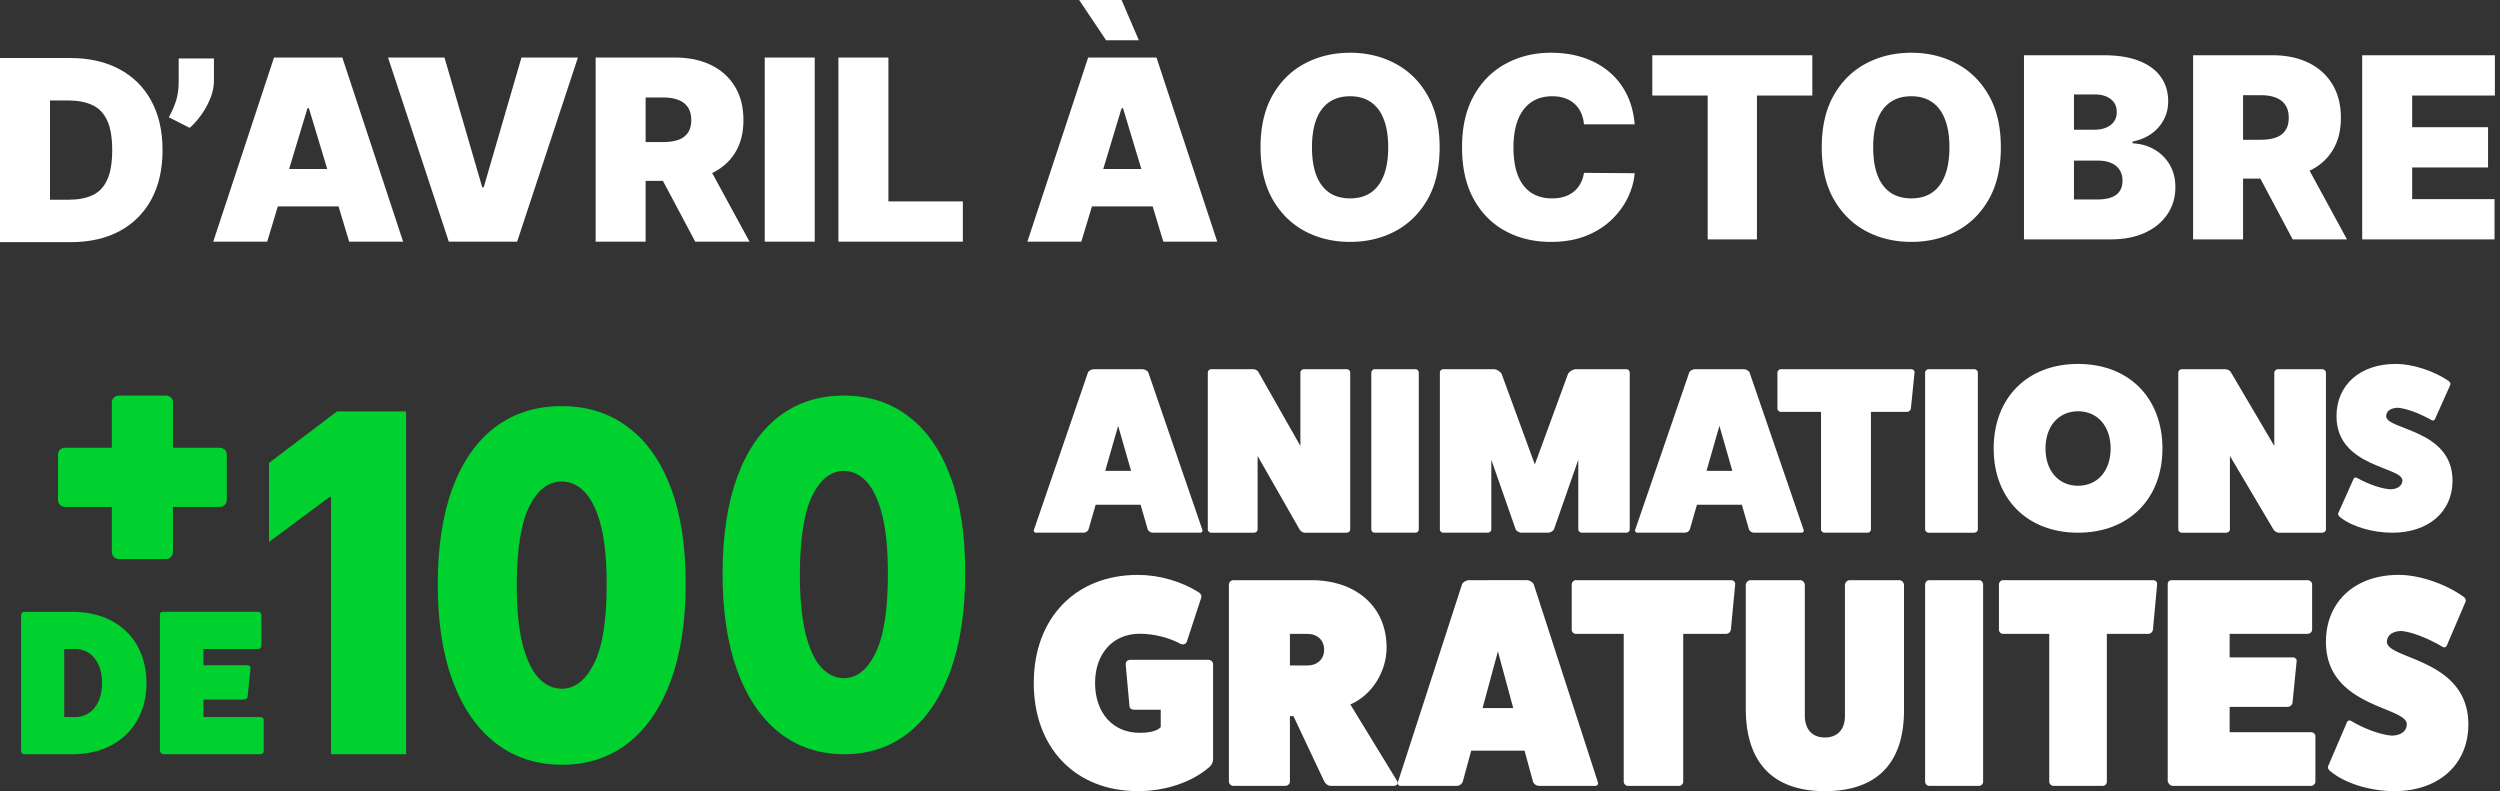
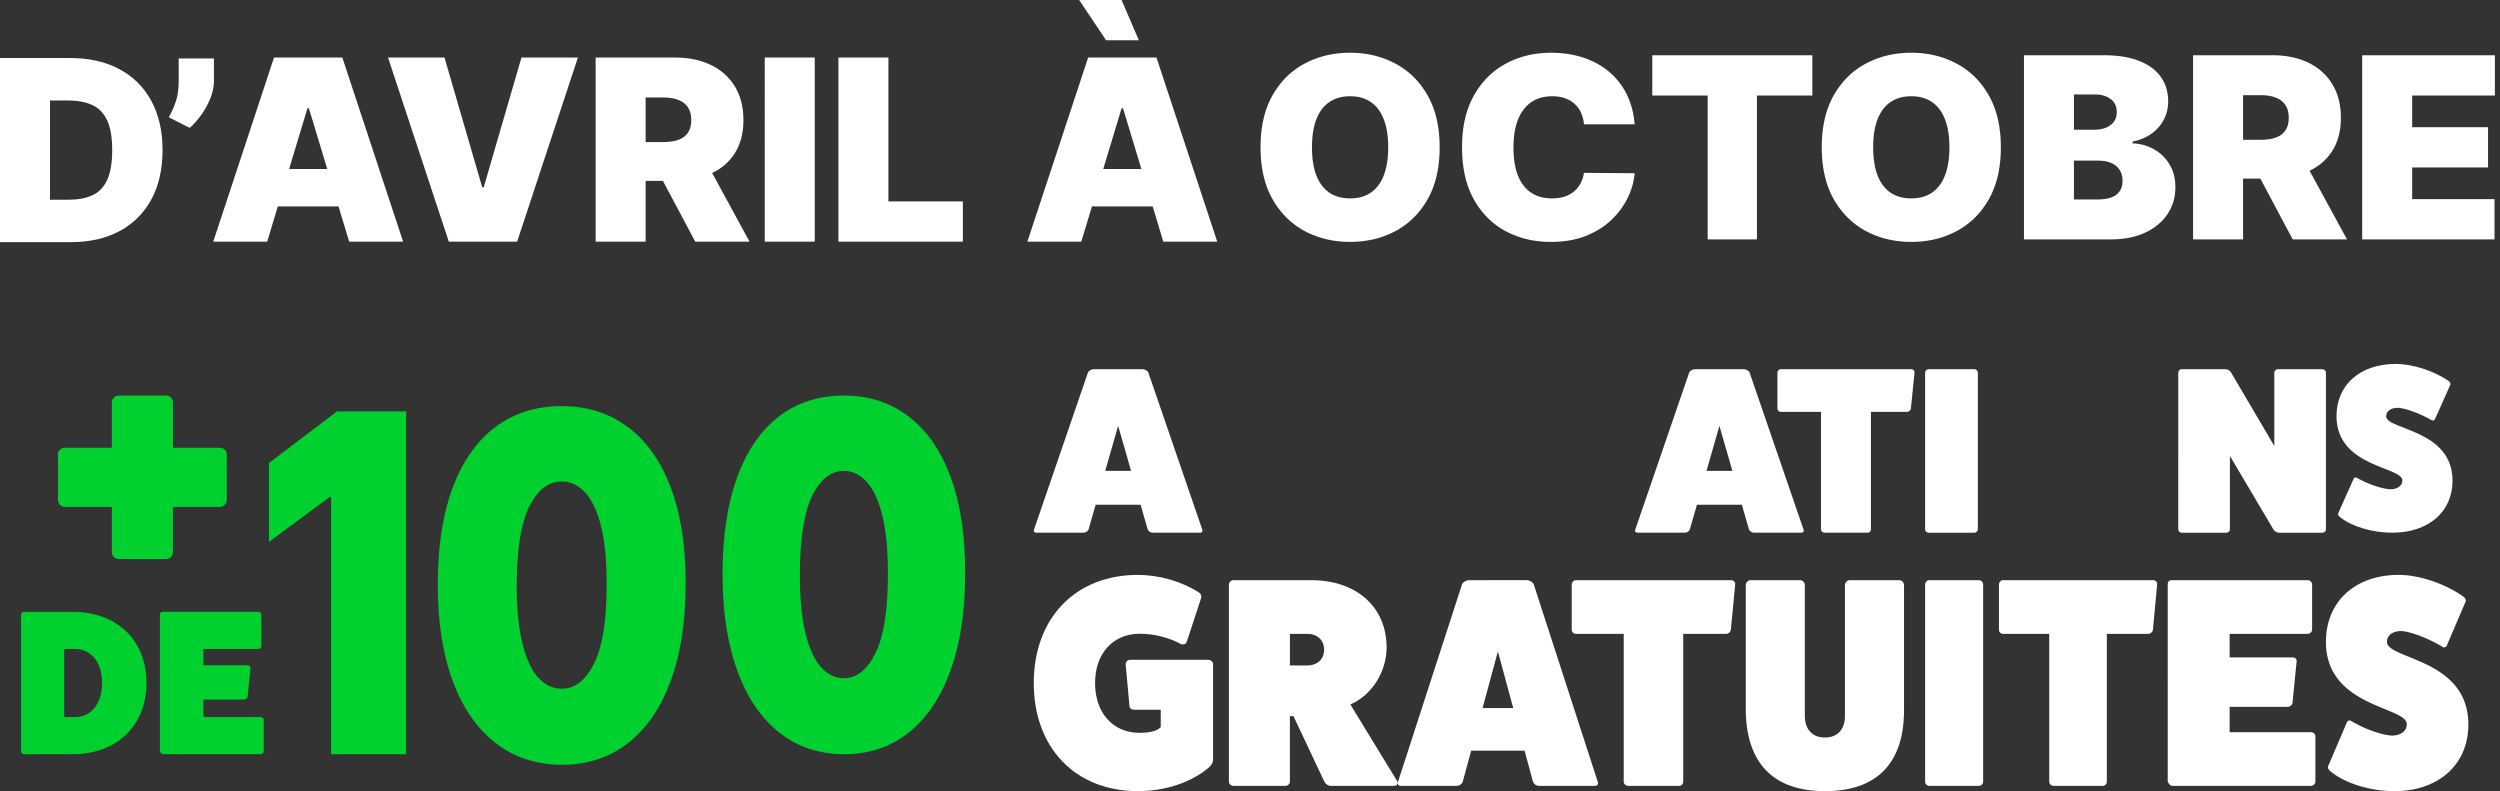
<svg xmlns="http://www.w3.org/2000/svg" width="474" height="150" fill="none" viewBox="0 0 474 150">
  <rect x="0" y="0" width="474" height="150" fill="#333333" stroke="none" />
  <path fill="#fff" d="M13.432 45.91H0V11h13.296c3.59 0 6.693.699 9.306 2.097 2.625 1.386 4.648 3.386 6.069 6 1.431 2.602 2.147 5.721 2.147 9.357 0 3.637-.71 6.762-2.13 9.376-1.42 2.602-3.432 4.602-6.034 6-2.603 1.386-5.677 2.08-9.222 2.08Zm-3.955-8.046h3.614c1.727 0 3.199-.279 4.415-.836 1.227-.556 2.159-1.517 2.795-2.88.648-1.364.972-3.262.972-5.694 0-2.431-.33-4.329-.989-5.693-.648-1.363-1.602-2.323-2.863-2.88-1.25-.557-2.785-.836-4.603-.836h-3.34v18.819Zm41.181 7.954H40.431L51.953 10.91h12.955l11.523 34.91H66.203l-7.636-25.296h-.273l-7.636 25.295ZM48.75 32.045h19.227v7.091H48.75v-7.09ZM84.276 10.91l7.159 24.613h.273l7.16-24.614h10.703L98.049 45.82H85.094L73.571 10.91h10.705Zm28.658 34.908V10.91h15.068c2.591 0 4.858.472 6.801 1.415 1.943.943 3.454 2.301 4.534 4.074 1.08 1.773 1.619 3.898 1.619 6.375 0 2.5-.556 4.608-1.67 6.324-1.102 1.715-2.654 3.011-4.654 3.886-1.988.875-4.312 1.313-6.971 1.313h-9v-7.364h7.091c1.113 0 2.062-.136 2.846-.41.796-.283 1.404-.732 1.824-1.346.432-.613.648-1.415.648-2.403 0-1-.216-1.813-.648-2.438-.42-.636-1.028-1.102-1.824-1.398-.784-.306-1.733-.46-2.846-.46h-3.341v27.341h-9.477Zm20.454-16.022 8.727 16.022H131.82l-8.523-16.022h10.091Zm21.085-18.886v34.908h-9.477V10.91h9.477Zm4.492 34.908V10.91h9.477v27.273h14.114v7.636h-23.591Zm46.052 0H194.79l11.523-34.909h12.954l11.523 34.91h-10.227l-7.637-25.296h-.272l-7.637 25.295Zm-1.909-13.773h19.228v7.091h-19.228v-7.09Zm6.614-24.409L204.608 0h8.046l3.272 7.636h-6.204Z" />
  <path fill="#00D12E" d="M32.795 84.889v-8.64c0-.623-.55-1.249-1.287-1.249h-8.922c-.828 0-1.379.623-1.379 1.248v8.64h-8.92c-.645 0-1.287.536-1.287 1.247v8.64c0 .801.642 1.336 1.287 1.336h8.92v8.553c0 .713.551 1.336 1.379 1.336h8.92c.736 0 1.287-.623 1.287-1.336v-8.553h8.829c.736 0 1.378-.535 1.378-1.336v-8.64c0-.714-.645-1.246-1.378-1.246h-8.827Z" />
  <path fill="#00D12E" fill-rule="evenodd" d="M4 116.589c0-.315.278-.589.555-.589v.004h9.207c8.411 0 14.009 5.36 14.009 13.498 0 8.061-5.598 13.498-14.009 13.498H4.555c-.277 0-.555-.273-.555-.588v-25.823Zm34.569 19.368v-3.325h7.698c.356 0 .634-.274.675-.511l.556-5.478c.04-.234-.158-.507-.514-.507h-8.416v-3.092h10.36c.355 0 .633-.234.633-.589v-5.907c0-.274-.278-.548-.634-.548H30.87c-.357 0-.555.196-.555.548v25.864c.078.273.356.588.634.588h18.454c.32 0 .597-.273.597-.547v-5.986c0-.273-.278-.506-.596-.506H38.568v-.004Zm-26.394 0v-12.913h2.063c3.054 0 5.122 2.581 5.122 6.455 0 3.872-2.064 6.455-5.121 6.455l-2.064.003Z" clip-rule="evenodd" />
  <path fill="#fff" fill-rule="evenodd" d="M227.549 101c.36 0 .543-.311.405-.583l-10.245-29.834c-.132-.266-.635-.583-1.086-.583h-9.246c-.451 0-.948.31-1.086.583l-10.245 29.834c-.138.267.045.583.405.583h8.972c.411 0 .771-.227.954-.583l1.36-4.718h8.52l1.36 4.718c.183.356.549.583.954.583h8.978Zm-17.995-11.728L212 80.738l2.451 8.534h-4.897Z" clip-rule="evenodd" />
-   <path fill="#fff" d="M255.312 70c.411 0 .688.317.688.674v29.698c0 .312-.277.628-.688.628h-7.929c-.323 0-.734-.227-.965-.583l-7.975-13.972v13.927c0 .312-.277.628-.688.628h-8.114a.651.651 0 0 1-.641-.628V70.674c0-.357.277-.674.641-.674h7.929c.411 0 .873.227 1.052.583l7.935 13.972V70.673c0-.356.324-.673.641-.673h8.114Zm13.033 0c.391 0 .655.317.655.674v29.698a.645.645 0 0 1-.655.628h-7.734c-.308 0-.611-.316-.611-.628V70.674c0-.357.308-.674.611-.674h7.734Zm40.017 0c.362 0 .638.317.638.674v29.698a.65.65 0 0 1-.638.628h-8.432c-.363 0-.684-.316-.684-.628V87.165l-4.601 13.162c-.138.357-.73.673-1.137.673h-5.016c-.407 0-1.005-.316-1.137-.673l-4.601-13.162v13.207c0 .312-.322.628-.684.628h-8.432a.65.65 0 0 1-.638-.628V70.674c0-.357.276-.674.638-.674h9.524c.591 0 1.275.402 1.551.9l6.29 17.16 6.29-17.16c.276-.492.959-.9 1.551-.9h9.518Z" />
  <path fill="#fff" fill-rule="evenodd" d="M341.549 101c.36 0 .543-.311.405-.583l-10.249-29.834c-.132-.266-.634-.583-1.085-.583h-9.245c-.451 0-.948.31-1.085.583l-10.244 29.834c-.138.267.045.583.405.583h8.976c.411 0 .771-.227.954-.583l1.36-4.718h8.518l1.36 4.718c.183.356.548.583.954.583h8.976Zm-17.991-11.728 2.445-8.534 2.45 8.534h-4.895Z" clip-rule="evenodd" />
  <path fill="#fff" d="M362.352 70c.411 0 .689.317.643.628l-.689 6.83c-.046.357-.411.63-.735.63h-6.843v22.284a.652.652 0 0 1-.643.628h-8.129c-.364 0-.689-.316-.689-.628V78.087h-7.624c-.319 0-.643-.272-.643-.629v-6.784c0-.357.324-.674.643-.674h24.709Zm11.92 0c.434 0 .728.317.728.674v29.698c0 .312-.294.628-.728.628h-8.593c-.342 0-.679-.316-.679-.628V70.674c0-.357.343-.674.679-.674h8.593Z" />
-   <path fill="#fff" fill-rule="evenodd" d="M378 85.045c0 9.557 6.397 15.955 16 15.955s16-6.403 16-15.955C410 75.398 403.603 69 394 69s-16 6.404-16 16.045Zm9.824-.006c0-4.218 2.482-7.064 6.176-7.064 3.699 0 6.176 2.846 6.176 7.064s-2.477 7.064-6.176 7.064c-3.699 0-6.176-2.846-6.176-7.064Z" clip-rule="evenodd" />
  <path fill="#fff" d="M440.287 70c.425 0 .713.317.713.674v29.698c0 .312-.288.628-.713.628h-8.223c-.329 0-.761-.227-1.001-.583l-8.27-13.972v13.927c0 .312-.288.628-.714.628h-8.414c-.378 0-.665-.316-.665-.628V70.674c0-.357.287-.674.665-.674h8.222c.426 0 .906.227 1.098.583l8.222 13.972V70.673c0-.356.336-.673.665-.673h8.415Zm5.863 20.991c.134-.443.442-.577.801-.353 2.046 1.154 4.49 2 6.183 2.134 1.424 0 2.36-.666 2.36-1.686C455.494 88.465 443 88.6 443 78.91c0-5.954 4.489-9.909 11.25-9.909 3.155 0 7.157 1.288 9.96 3.198.353.224.487.577.353.801l-2.802 6.268c-.135.442-.444.577-.802.353-2.181-1.243-4.714-2.18-6.272-2.308-1.379 0-2.271.622-2.271 1.602 0 2.621 12.584 2.442 12.584 12.222 0 5.91-4.579 9.864-11.429 9.864-3.733 0-7.645-1.154-9.871-2.934-.353-.27-.487-.578-.353-.802l2.803-6.273Z" />
  <path fill="#fff" fill-rule="evenodd" d="M230 125.911c0-.395-.386-.795-.824-.795v-.012h-14.863c-.599 0-.933.4-.875.968l.714 7.861c.052.401.38.628.876.628h5.046v3.302c-.605.682-1.976 1.082-4.004 1.082-5.046 0-8.445-3.756-8.445-9.451 0-5.581 3.399-9.337 8.445-9.337 2.743 0 5.652.741 7.898 1.991.496.114.876-.054 1.043-.454l2.742-8.369c.11-.341-.057-.796-.495-1.023-3.18-2.052-7.46-3.302-11.516-3.302-11.844 0-19.742 8.201-19.742 20.5s7.898 20.5 19.742 20.5c5.265 0 10.312-1.711 13.601-4.612.38-.347.657-.856.657-1.37v-18.107ZM264.29 149c.504 0 .898-.392.616-.903l-8.881-14.534c4.191-1.804 6.874-6.328 6.874-10.793 0-7.682-5.7-12.77-14.304-12.77h-14.756c-.446 0-.839.397-.839.848v37.362c0 .392.393.79.839.79h9.837c.499 0 .892-.392.892-.79v-12.432h.67l5.81 12.319c.223.505.728.903 1.286.903h11.956Zm-13.236-25.821c0 1.806-1.285 2.993-3.187 2.993h-3.299v-5.991h3.299c1.902 0 3.187 1.188 3.187 2.998Z" clip-rule="evenodd" />
  <path fill="#fff" fill-rule="evenodd" d="M302.459 149c.435 0 .65-.397.486-.736l-12.164-37.528c-.164-.339-.757-.736-1.294-.736H278.51c-.543 0-1.13.397-1.294.736l-12.164 37.528c-.158.339.056.736.486.736h10.655c.486 0 .915-.285 1.13-.736l1.617-5.937h10.117l1.617 5.937c.215.451.645.736 1.13.736h10.655Zm-21.36-14.753 2.905-10.741 2.905 10.741h-5.81Z" clip-rule="evenodd" />
  <path fill="#fff" d="M328.228 110.006c.495 0 .822.398.766.789l-.823 8.591c-.052.451-.496.79-.875.79h-8.158v28.034c0 .398-.328.79-.765.79h-9.695c-.437 0-.822-.398-.822-.79v-28.034h-9.09a.793.793 0 0 1-.766-.79v-8.538c0-.451.386-.848.766-.848l29.462.006Zm31.847-.006c.542 0 .925.453.925.967v23.694c0 10.057-5.161 15.339-15.003 15.339-9.727 0-14.888-5.282-14.997-15.339v-23.694c0-.514.434-.967.925-.967h9.345c.543 0 .925.453.925.967v24.715c0 2.614 1.416 4.148 3.802 4.148 2.392 0 3.802-1.534 3.802-4.089v-24.774c0-.514.434-.967.925-.967h9.351Zm15.123 0c.483 0 .802.397.802.849v37.361c0 .398-.319.79-.802.79h-9.451c-.377 0-.747-.397-.747-.79v-37.361c0-.452.377-.849.747-.849h9.451Zm33.055.006c.479 0 .797.398.741.789l-.797 8.591c-.056.451-.478.79-.846.79h-7.895v28.034c0 .398-.318.79-.74.79h-9.382c-.424 0-.797-.398-.797-.79v-28.034h-8.797c-.372 0-.74-.339-.74-.79v-8.538c0-.451.373-.848.74-.848l28.513.006Zm29.899 28.818c.45 0 .848.338.848.736v8.65c0 .398-.398.79-.848.79h-26.25c-.397 0-.789-.451-.902-.849V110.79c0-.511.286-.79.789-.79h25.687c.51 0 .901.397.901.79v8.537c0 .511-.397.849-.901.849h-14.735v4.464h11.966c.51 0 .789.399.735.736l-.789 7.915c-.053.338-.45.736-.96.736h-10.952v4.803h15.411v-.006Zm6.722-1.633c.166-.568.544-.742.98-.455 2.509 1.484 5.511 2.561 7.581 2.735 1.747 0 2.893-.856 2.893-2.166 0-3.363-15.328-3.189-15.328-15.603 0-7.635 5.513-12.702 13.798-12.702 3.873 0 8.785 1.651 12.223 4.098.435.287.602.742.435 1.024l-3.438 8.028c-.167.569-.545.742-.98.455-2.67-1.598-5.782-2.788-7.689-2.962-1.691 0-2.786.796-2.786 2.052 0 3.363 15.437 3.135 15.437 15.663 0 7.575-5.615 12.642-14.022 12.642-4.583 0-9.379-1.478-12.107-3.757-.435-.341-.602-.742-.435-1.023l3.438-8.029ZM272.955 27.932c0 3.886-.756 7.165-2.268 9.835-1.511 2.66-3.551 4.676-6.119 6.051-2.568 1.364-5.432 2.045-8.591 2.045-3.182 0-6.057-.687-8.625-2.062-2.557-1.386-4.591-3.409-6.102-6.068-1.5-2.67-2.25-5.937-2.25-9.801 0-3.886.75-7.16 2.25-9.818 1.511-2.67 3.545-4.688 6.102-6.052 2.568-1.374 5.443-2.062 8.625-2.062 3.159 0 6.023.688 8.591 2.063 2.568 1.363 4.608 3.38 6.119 6.05 1.512 2.66 2.268 5.933 2.268 9.819Zm-9.751 0c0-2.091-.278-3.852-.835-5.284-.545-1.443-1.358-2.534-2.437-3.273-1.068-.75-2.387-1.125-3.955-1.125s-2.892.375-3.971 1.125c-1.068.739-1.881 1.83-2.438 3.273-.545 1.432-.818 3.193-.818 5.284 0 2.09.273 3.858.818 5.301.557 1.432 1.37 2.523 2.438 3.273 1.079.738 2.403 1.108 3.971 1.108s2.887-.37 3.955-1.108c1.079-.75 1.892-1.841 2.437-3.273.557-1.443.835-3.21.835-5.301Zm46.727-4.364h-9.614a6.503 6.503 0 0 0-.546-2.165 4.89 4.89 0 0 0-1.193-1.67 4.976 4.976 0 0 0-1.824-1.09c-.716-.262-1.528-.393-2.437-.393-1.591 0-2.938.386-4.04 1.16-1.091.772-1.92 1.88-2.489 3.323-.556 1.443-.835 3.176-.835 5.199 0 2.136.284 3.926.852 5.37.58 1.431 1.415 2.51 2.506 3.238 1.091.716 2.403 1.074 3.938 1.074.875 0 1.659-.108 2.352-.324a5.528 5.528 0 0 0 1.807-.972c.511-.42.926-.926 1.244-1.517.33-.602.551-1.278.665-2.028l9.614.068c-.114 1.477-.529 2.983-1.245 4.517-.715 1.523-1.733 2.932-3.051 4.227-1.307 1.284-2.926 2.318-4.858 3.102-1.932.784-4.176 1.176-6.733 1.176-3.205 0-6.08-.687-8.625-2.062-2.534-1.375-4.54-3.398-6.017-6.068-1.466-2.67-2.199-5.937-2.199-9.801 0-3.886.75-7.16 2.25-9.818 1.5-2.67 3.523-4.688 6.068-6.052 2.546-1.374 5.387-2.062 8.523-2.062 2.205 0 4.233.301 6.085.903 1.853.603 3.478 1.483 4.876 2.643 1.397 1.147 2.522 2.562 3.375 4.244.852 1.682 1.369 3.608 1.551 5.778Zm3.344-5.454v-7.637h30.341v7.637h-10.5v27.272h-9.341V18.114h-10.5Zm66.085 9.818c0 3.886-.756 7.165-2.267 9.835-1.511 2.66-3.55 4.676-6.118 6.051-2.568 1.364-5.433 2.045-8.592 2.045-3.182 0-6.057-.687-8.625-2.062-2.557-1.386-4.591-3.409-6.102-6.068-1.5-2.67-2.25-5.937-2.25-9.801 0-3.886.75-7.16 2.25-9.818 1.511-2.67 3.545-4.688 6.102-6.052 2.568-1.374 5.443-2.062 8.625-2.062 3.159 0 6.024.688 8.592 2.063 2.568 1.363 4.607 3.38 6.118 6.05 1.511 2.66 2.267 5.933 2.267 9.819Zm-9.75 0c0-2.091-.278-3.852-.835-5.284-.546-1.443-1.358-2.534-2.438-3.273-1.068-.75-2.386-1.125-3.954-1.125s-2.892.375-3.972 1.125c-1.068.739-1.879 1.83-2.436 3.273-.546 1.432-.819 3.193-.819 5.284 0 2.09.273 3.858.819 5.301.557 1.432 1.368 2.523 2.436 3.273 1.08.738 2.404 1.108 3.972 1.108s2.886-.37 3.954-1.108c1.08-.75 1.892-1.841 2.438-3.273.557-1.443.835-3.21.835-5.301Zm14.136 17.454V10.477h15.136c2.66 0 4.892.358 6.699 1.074 1.818.716 3.188 1.727 4.108 3.034.932 1.307 1.398 2.847 1.398 4.62 0 1.284-.284 2.454-.852 3.51a7.522 7.522 0 0 1-2.353 2.66c-1.011.705-2.193 1.193-3.545 1.466v.34c1.5.058 2.864.438 4.091 1.143a7.844 7.844 0 0 1 2.932 2.88c.727 1.216 1.091 2.648 1.091 4.296 0 1.91-.5 3.608-1.5 5.097-.989 1.488-2.398 2.658-4.228 3.511-1.829.852-4.011 1.278-6.545 1.278h-16.432Zm9.477-7.568h4.432c1.591 0 2.784-.295 3.58-.886.795-.602 1.193-1.489 1.193-2.66 0-.817-.188-1.51-.563-2.079-.375-.568-.909-1-1.602-1.295-.682-.296-1.506-.443-2.471-.443h-4.569v7.363Zm0-13.227h3.887c.829 0 1.562-.13 2.199-.392.636-.262 1.13-.637 1.483-1.125.363-.5.545-1.108.545-1.824 0-1.08-.386-1.903-1.159-2.472-.773-.58-1.75-.869-2.932-.869h-4.023v6.682Zm22.586 20.795V10.477h15.068c2.591 0 4.858.472 6.801 1.415 1.943.943 3.454 2.301 4.534 4.074 1.08 1.773 1.619 3.898 1.619 6.375 0 2.5-.556 4.608-1.67 6.324-1.102 1.716-2.654 3.011-4.654 3.886-1.988.875-4.312 1.313-6.971 1.313h-9V26.5h7.091c1.113 0 2.062-.136 2.846-.41.796-.283 1.404-.732 1.824-1.346.432-.613.648-1.414.648-2.403 0-1-.216-1.813-.648-2.438-.42-.636-1.028-1.102-1.824-1.397-.784-.307-1.733-.46-2.846-.46h-3.341v27.34h-9.477Zm20.454-16.022 8.727 16.022h-10.295l-8.523-16.022h10.091Zm11.608 16.022V10.477h25.159v7.637h-15.682v6h14.387v7.636h-14.387v6h15.614v7.636h-25.091ZM40.561 11.09v4.177c0 1.137-.232 2.274-.696 3.41a14.625 14.625 0 0 1-1.74 3.15c-.696.963-1.415 1.77-2.158 2.419L32 22.227c.487-.835.922-1.804 1.305-2.906.383-1.102.574-2.453.574-4.054v-4.176h6.682Z" />
  <path fill="#00D12E" d="M77 78v65H62.772V94.25h-.307L51 102.756v-14.98L63.898 78H77Zm29.5 67c-4.835-.021-9.012-1.393-12.53-4.115-3.518-2.721-6.23-6.644-8.136-11.769-1.907-5.124-2.851-11.269-2.834-18.435.017-7.187.97-13.29 2.86-18.308 1.906-5.018 4.61-8.834 8.11-11.45C97.488 78.308 101.665 77 106.5 77c4.835 0 9.012 1.318 12.53 3.955 3.518 2.615 6.23 6.432 8.137 11.45 1.906 5.018 2.85 11.11 2.833 18.276 0 7.208-.953 13.374-2.86 18.499-1.906 5.124-4.618 9.047-8.136 11.769-3.501 2.7-7.669 4.051-12.504 4.051Zm0-14.417c2.496 0 4.541-1.594 6.135-4.784 1.612-3.211 2.409-8.25 2.391-15.118 0-4.486-.363-8.155-1.091-11.004s-1.733-4.954-3.016-6.315c-1.282-1.382-2.755-2.073-4.419-2.073-2.495 0-4.532 1.552-6.109 4.657-1.577 3.104-2.383 8.016-2.417 14.735-.018 4.571.338 8.335 1.065 11.291.728 2.934 1.733 5.103 3.016 6.506 1.3 1.404 2.782 2.105 4.445 2.105ZM160 143c-4.732-.021-8.82-1.393-12.263-4.115-3.443-2.721-6.098-6.644-7.963-11.769-1.866-5.124-2.791-11.269-2.774-18.435.017-7.187.95-13.29 2.799-18.308 1.866-5.018 4.512-8.834 7.938-11.45C151.18 76.308 155.268 75 160 75s8.82 1.318 12.263 3.955c3.444 2.615 6.098 6.432 7.964 11.45 1.866 5.018 2.79 11.11 2.773 18.276 0 7.208-.933 13.374-2.799 18.499-1.866 5.124-4.52 9.047-7.963 11.769-3.426 2.7-7.506 4.051-12.238 4.051Zm0-14.417c2.443 0 4.444-1.594 6.005-4.784 1.577-3.211 2.357-8.25 2.34-15.118 0-4.486-.356-8.155-1.069-11.004-.712-2.849-1.696-4.954-2.951-6.315-1.255-1.382-2.696-2.073-4.325-2.073-2.442 0-4.435 1.552-5.979 4.657-1.544 3.104-2.332 8.016-2.366 14.735-.017 4.571.331 8.335 1.043 11.291.713 2.934 1.696 5.103 2.951 6.506 1.273 1.404 2.723 2.105 4.351 2.105Z" />
</svg>